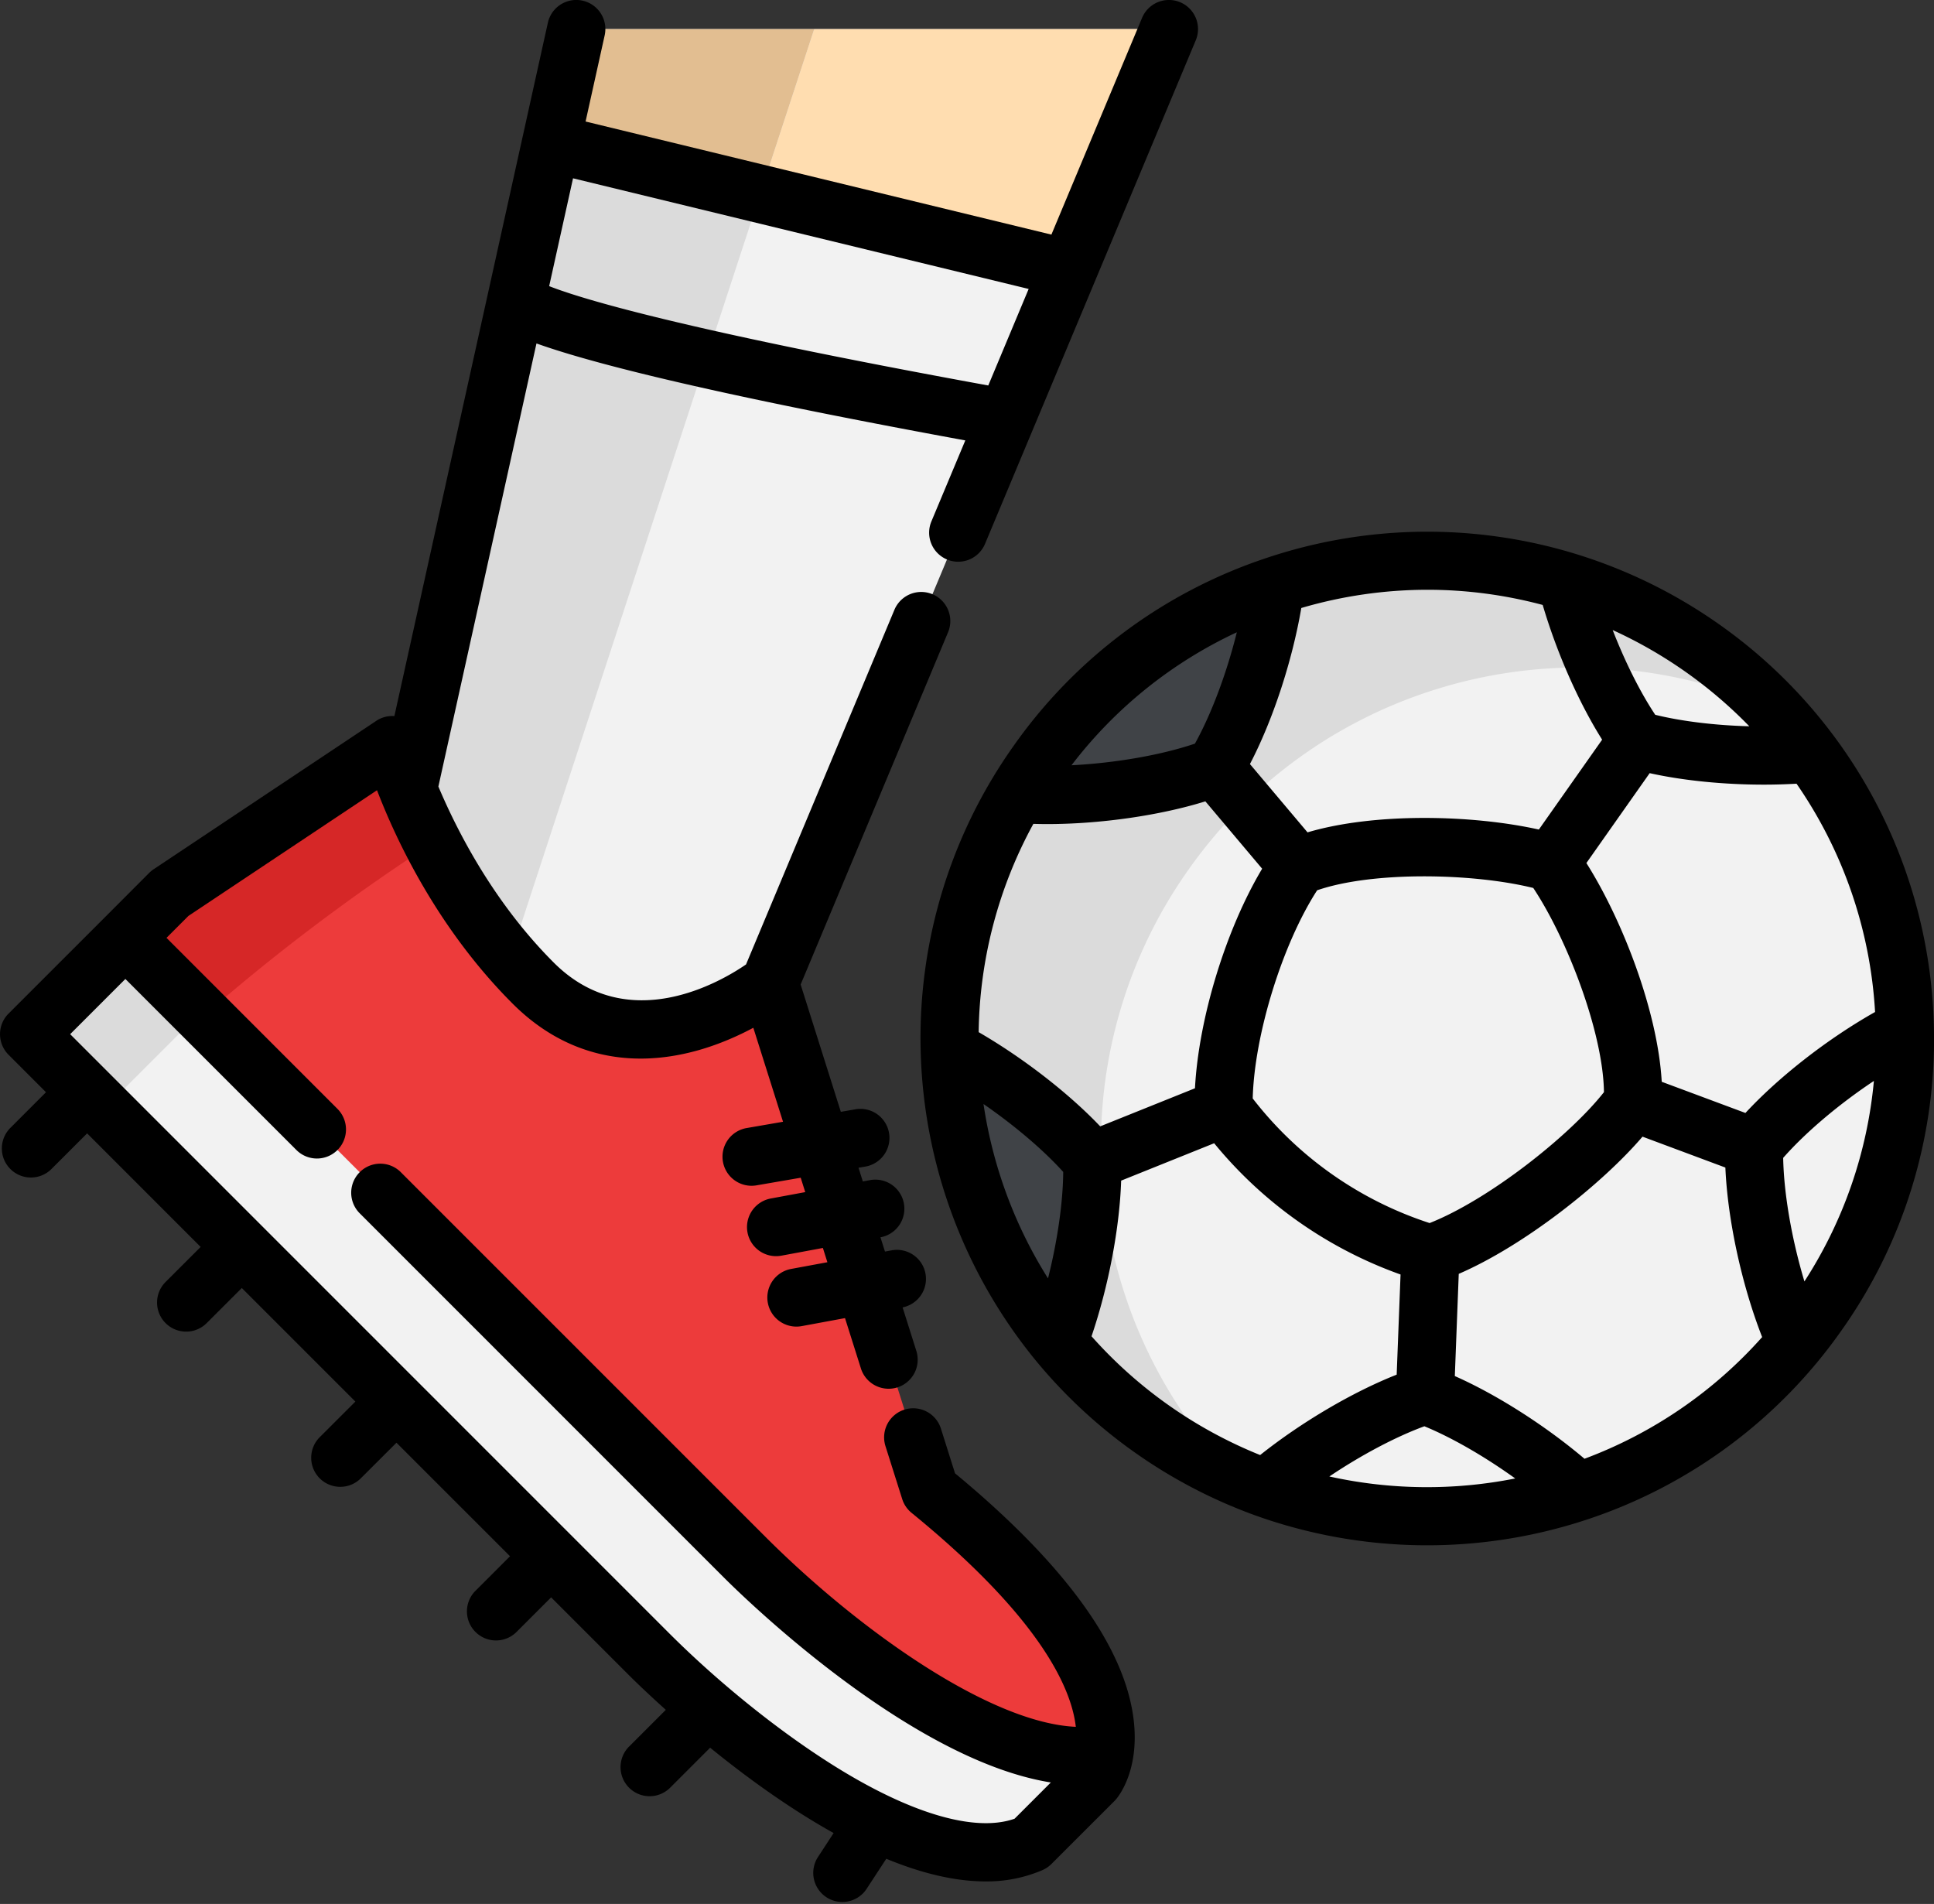
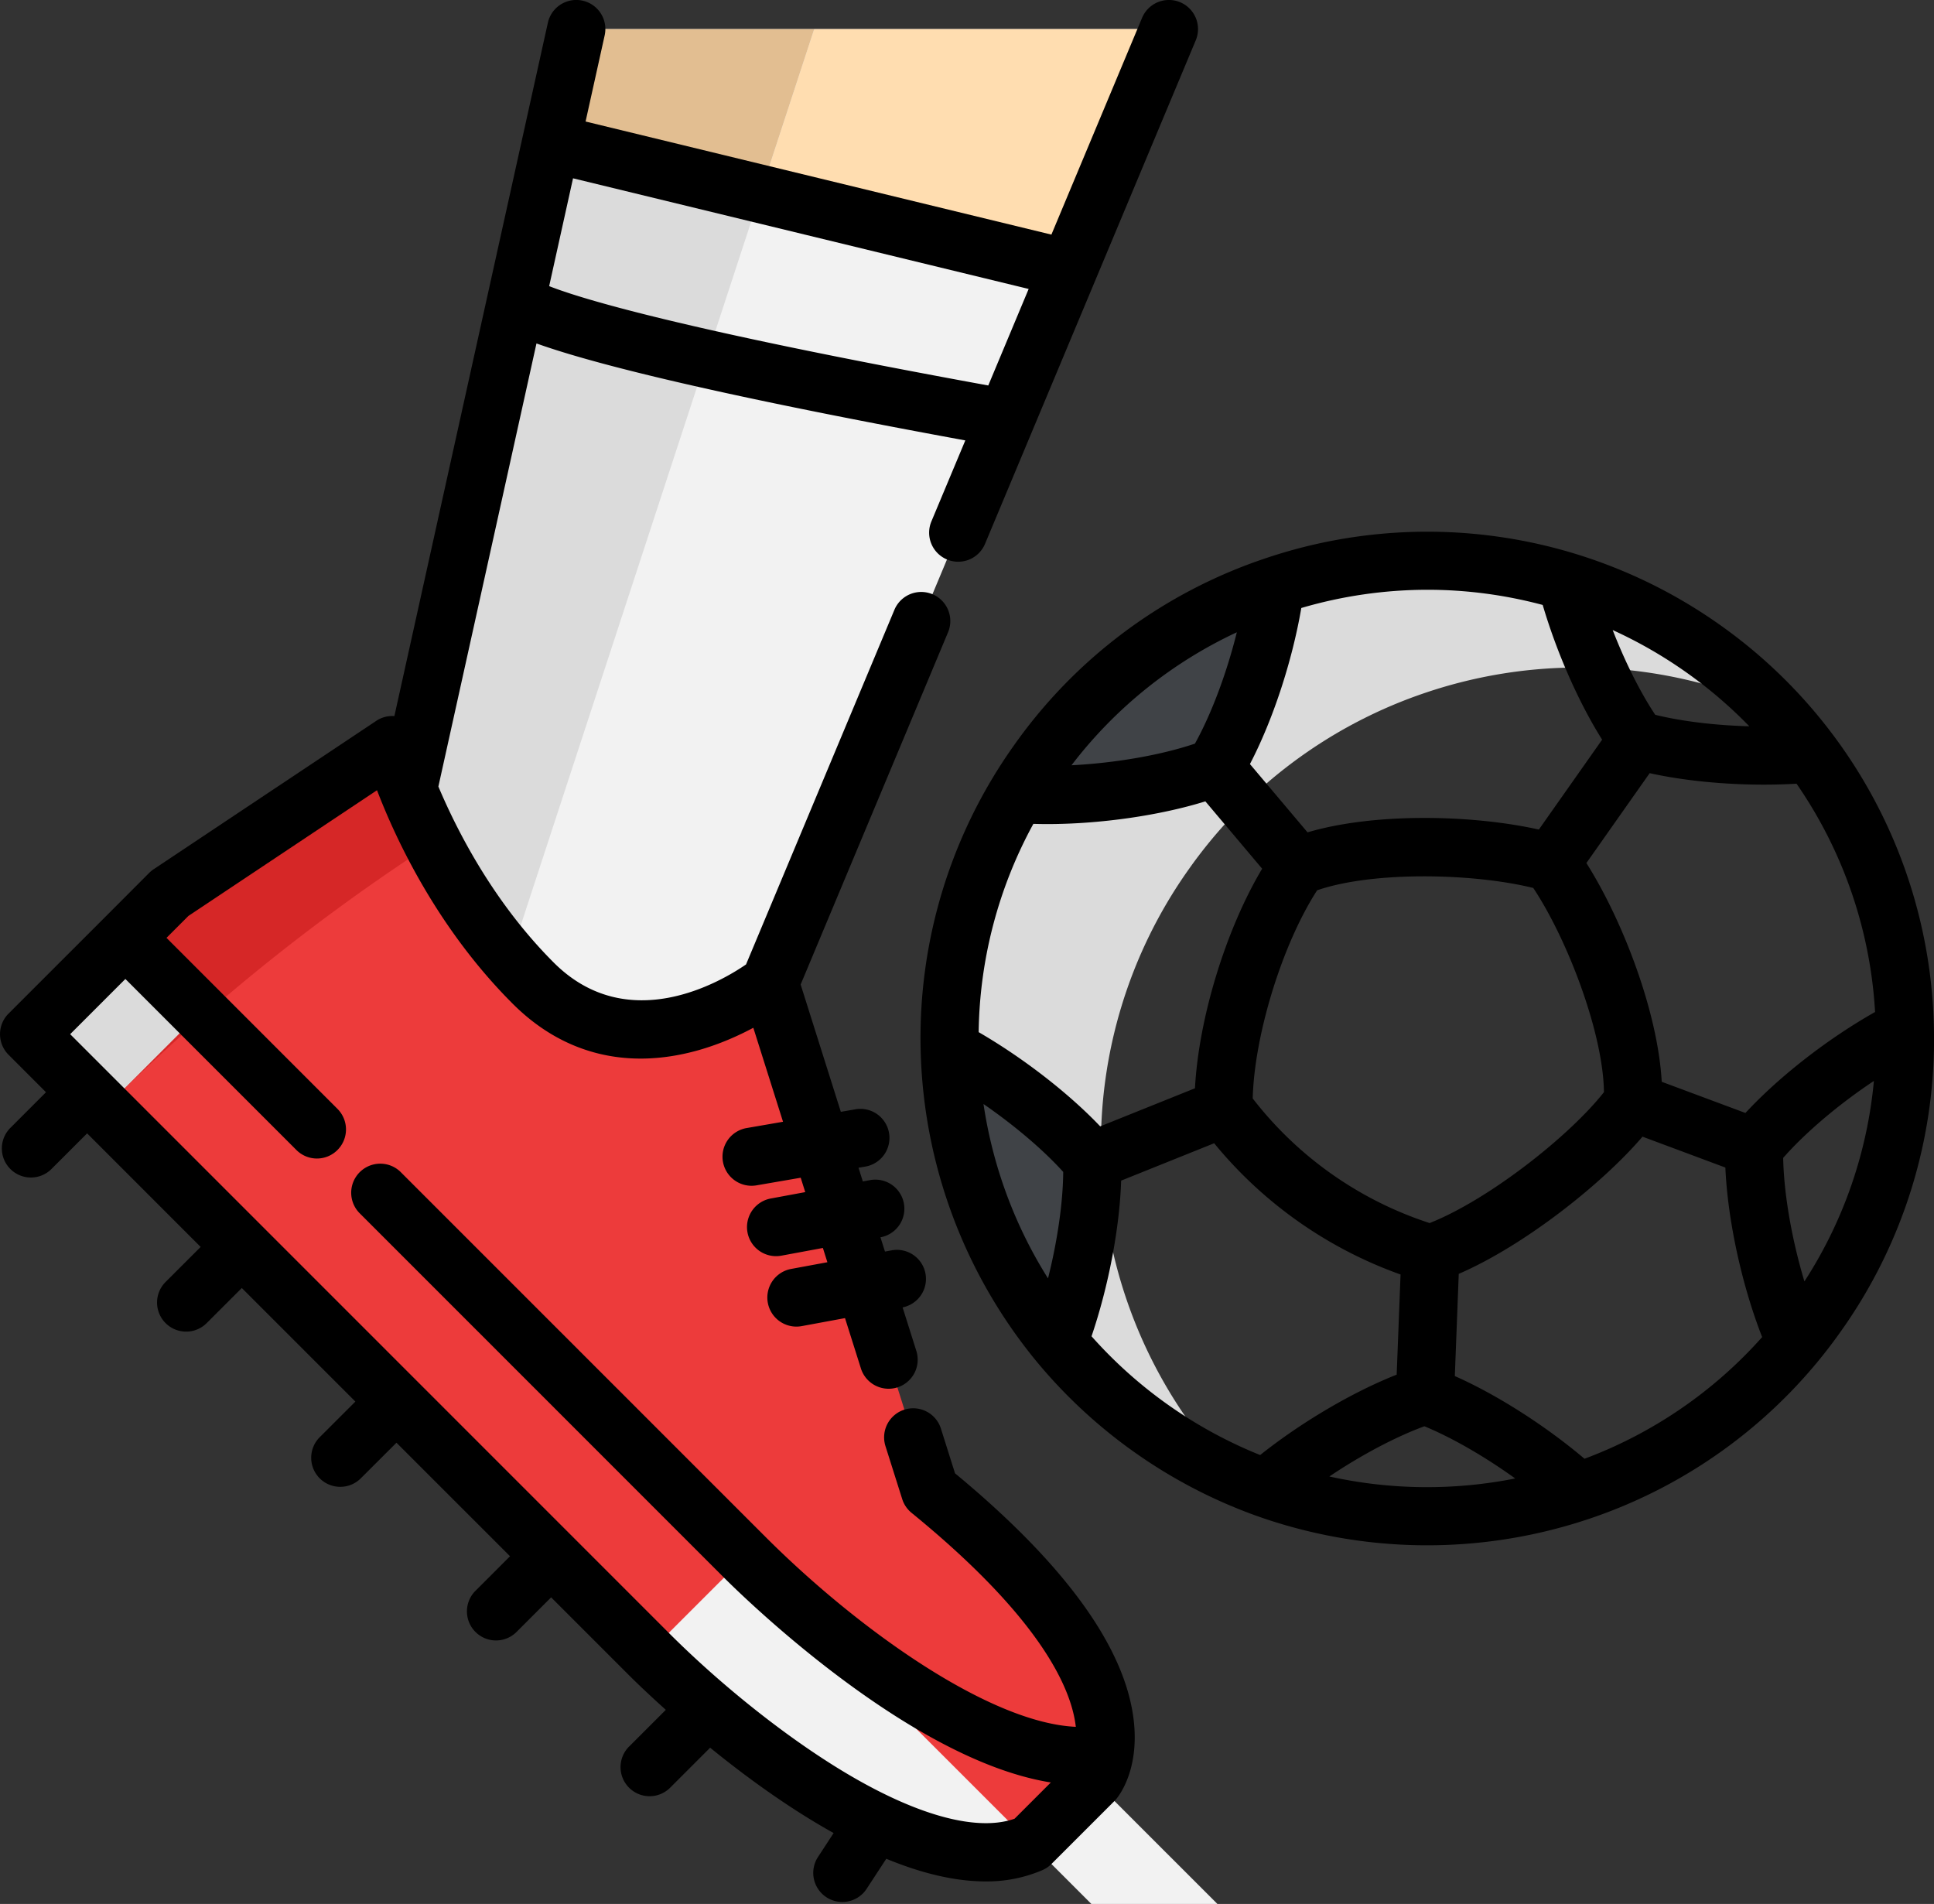
<svg xmlns="http://www.w3.org/2000/svg" width="64" height="63" fill="none">
  <rect width="100%" height="100%" fill="#333333" stroke="none" />
  <path d="M38.682.962L25.472 32.53l-10.24 4.924-.653-4.28-1.079-7.057L19.07.962h19.612z" fill="#F2F2F2" />
  <path d="M25.159 6.414l-9.157 27.963-1.423-1.202-1.079-7.057 4.735-21.384 6.924 1.68z" fill="#DBDBDB" />
  <path d="M38.683.962l-3.318 7.93h-.002L25.16 6.414 26.944.962h11.739z" fill="#FFDDB0" />
  <path d="M26.944.962l-1.785 5.452-6.924-1.68.835-3.772h7.874z" fill="#E2BE91" />
-   <path d="M60.153 43.466a15.726 15.726 0 01-7.93 5.897 15.82 15.82 0 01-10.344-.12 15.797 15.797 0 01-3.75-1.953 15.818 15.818 0 01-3.103-2.873 15.82 15.82 0 01-3.6-9.698 15.72 15.72 0 012.88-9.454 15.735 15.735 0 017.896-5.886 15.839 15.839 0 019.63-.139 15.786 15.786 0 014.498 2.202 15.78 15.78 0 013.589 3.492 15.839 15.839 0 013.115 9.113 15.739 15.739 0 01-2.88 9.42z" fill="#F2F2F2" />
  <path d="M40.037 47.946c.244.297.5.585.769.865-.923-.41-1.82-.918-2.677-1.521a15.817 15.817 0 01-3.103-2.872 15.82 15.82 0 01-3.6-9.7 15.72 15.72 0 012.88-9.452 15.735 15.735 0 017.896-5.887 15.837 15.837 0 019.63-.139 15.784 15.784 0 014.498 2.202 15.872 15.872 0 012.335 2.007 15.6 15.6 0 00-1.821-.68 15.841 15.841 0 00-9.63.139 15.734 15.734 0 00-7.897 5.886 15.722 15.722 0 00-2.88 9.453 15.82 15.82 0 003.6 9.7z" fill="#DBDBDB" />
  <path d="M35.026 44.417a15.82 15.82 0 01-3.6-9.698c1.8.954 3.682 2.448 4.715 3.695.056 1.65-.377 4.076-1.114 6.003zM40.2 25.392c-1.67.642-4.39 1.038-6.548.88.204-.341.422-.676.654-1.006a15.735 15.735 0 017.897-5.887c-.271 2.095-1.113 4.549-2.004 6.013z" fill="#404347" />
  <path d="M.962 34.22l20.49 20.49C24.641 57.9 30.71 62.5 34.114 61l2.086-2.087s2.547-3.096-5.428-9.6l-5.301-16.782s-4.379 3.448-7.827 0c-3.448-3.448-4.662-7.878-4.662-7.878l-7.361 4.908-4.66 4.66z" fill="#ED3B3B" />
  <path d="M12.983 24.653s.384 1.4 1.332 3.239l-.734.49a66.565 66.565 0 00-10.142 8.314L.962 34.22l4.66-4.66 7.361-4.906z" fill="#D62727" />
-   <path d="M36.2 58.914L34.116 61c-3.406 1.501-9.475-3.1-12.665-6.29L.96 34.22l3.188-3.187 2.477 2.477 18.012 18.012c2.965 2.965 8.415 7.148 11.902 6.52h.002c-.104.584-.34.872-.34.872z" fill="#F2F2F2" />
+   <path d="M36.2 58.914L34.116 61c-3.406 1.501-9.475-3.1-12.665-6.29l3.188-3.187 2.477 2.477 18.012 18.012c2.965 2.965 8.415 7.148 11.902 6.52h.002c-.104.584-.34.872-.34.872z" fill="#F2F2F2" />
  <path d="M6.625 33.51l-3.187 3.186L.962 34.22l3.187-3.187 2.476 2.476z" fill="#DBDBDB" />
  <path d="M63.997 34.027a16.744 16.744 0 00-7.112-13.372 16.741 16.741 0 00-14.987-2.188 16.638 16.638 0 00-8.378 6.245 16.692 16.692 0 00-3.054 10.03 16.84 16.84 0 003.819 10.287 16.8 16.8 0 003.291 3.048 16.8 16.8 0 003.977 2.071 16.842 16.842 0 0010.974.129 16.7 16.7 0 008.414-6.257 16.64 16.64 0 003.056-9.993zm-4.988 4.286c.752-.855 1.856-1.784 3.002-2.546a14.7 14.7 0 01-2.299 6.634c-.414-1.376-.681-2.89-.703-4.088zm3.041-4.827c-1.57.886-3.178 2.14-4.29 3.341l-2.77-1.032c-.127-2.282-1.267-5.295-2.493-7.238l2.094-2.974c1.112.247 2.455.38 3.78.38.363 0 .724-.011 1.08-.031a14.76 14.76 0 012.599 7.554zM47.309 40.47a12.15 12.15 0 01-5.854-4.123c.054-2.11.982-5.11 2.132-6.888 1.841-.635 5.15-.571 7.152-.077 1.14 1.717 2.315 4.809 2.339 6.756-1.136 1.446-3.809 3.557-5.769 4.332zm10.579-16.438c-1.123-.03-2.234-.163-3.113-.38-.502-.755-1.001-1.757-1.408-2.804a14.94 14.94 0 014.52 3.183zM47.24 19.515c1.28 0 2.558.168 3.811.502.468 1.587 1.193 3.23 1.967 4.458l-2.094 2.974c-2.243-.499-5.464-.557-7.655.093l-1.906-2.26c.757-1.452 1.394-3.388 1.7-5.164a14.85 14.85 0 014.177-.603zm-6.311 1.408c-.332 1.336-.834 2.688-1.386 3.683-1.135.384-2.65.643-4.085.716a14.7 14.7 0 015.47-4.4zm-6.733 6.338c.148.004.297.007.45.007 1.756 0 3.72-.28 5.242-.752l1.879 2.229c-1.202 2.013-2.1 4.948-2.223 7.265l-3.136 1.26c-1.045-1.098-2.55-2.265-4.022-3.117a14.764 14.764 0 011.81-6.892zm.485 15.04a14.952 14.952 0 01-2.135-5.77c1.013.699 1.973 1.51 2.638 2.247-.008 1.023-.195 2.3-.503 3.522zm1.44 1.915c.563-1.655.93-3.587.98-5.15l3.078-1.237a14.093 14.093 0 006.168 4.343l-.128 3.314c-1.455.574-3.15 1.57-4.518 2.66a14.9 14.9 0 01-5.58-3.93zm7.869 4.64c1.046-.703 2.186-1.31 3.146-1.662.919.378 2.006 1.008 3.006 1.727a14.951 14.951 0 01-6.152-.066zm8.444-.587c-1.298-1.099-2.904-2.122-4.291-2.736l.13-3.382c2.143-.926 4.717-2.948 6.081-4.54l2.742 1.022c.075 1.73.538 3.872 1.217 5.61a14.772 14.772 0 01-5.879 4.026z" fill="#000" />
  <path d="M31.604 48.752l-.467-1.481a.962.962 0 00-1.835.58l.554 1.752a.96.96 0 00.31.456c4.275 3.487 5.29 5.806 5.435 7.08-2.858-.128-7.208-3.223-10.282-6.297L13.246 38.769a.962.962 0 00-1.36 1.36l12.072 12.073c.69.689 6.166 6.037 10.816 6.778l-1.2 1.2c-1.2.422-3.103-.07-5.388-1.398-1.948-1.132-4.21-2.908-6.055-4.752L2.322 34.22l1.827-1.827 5.659 5.659a.96.96 0 001.36 0 .962.962 0 000-1.36L5.51 31.033l.724-.725 6.242-4.16c.625 1.63 1.998 4.573 4.489 7.063 1.67 1.671 3.797 2.203 6.148 1.539.705-.2 1.327-.48 1.816-.742l.983 3.11-1.191.206a.962.962 0 10.326 1.896l1.45-.25.15.476-1.14.211a.962.962 0 00.35 1.892l1.374-.255.149.472-1.2.222a.962.962 0 00.35 1.892l1.433-.265.52 1.645a.962.962 0 101.834-.58l-.448-1.42a.961.961 0 00-.376-1.885l-.207.038-.15-.472.033-.006a.962.962 0 00-.35-1.891l-.266.049-.143-.453.195-.034a.962.962 0 10-.327-1.895l-.453.078-1.33-4.212 4.878-11.656a.962.962 0 10-1.775-.743l-4.91 11.734c-.799.55-3.898 2.404-6.363-.061-1.967-1.967-3.174-4.3-3.818-5.825l3.246-14.662c.318.114.699.238 1.156.374 2.593.77 6.975 1.723 13.035 2.835l-1.118 2.67a.962.962 0 101.775.742L39.57 1.334A.962.962 0 1037.794.59l-3.001 7.173-15.415-3.742.632-2.852a.962.962 0 10-1.88-.415l-5.079 22.941a.959.959 0 00-.602.158L5.1 28.752a.96.96 0 00-.16.128l-1.47 1.473-.003.003L.282 33.54a.962.962 0 000 1.36l1.24 1.241-1.161 1.162a.962.962 0 101.36 1.36l1.162-1.161L6.64 41.26l-1.161 1.16a.962.962 0 101.361 1.36l1.162-1.161 3.758 3.758-1.162 1.161a.962.962 0 101.36 1.36l1.162-1.16 3.758 3.757-1.162 1.162a.962.962 0 001.36 1.36l1.162-1.162 2.533 2.533c.174.175.62.613 1.262 1.189l-1.198 1.198a.962.962 0 101.36 1.36L23.5 57.83c1.16.944 2.584 1.987 4.086 2.824l-.502.77a.962.962 0 101.61 1.052l.635-.971c1.114.46 2.232.749 3.282.749a4.65 4.65 0 001.893-.377.963.963 0 00.291-.2l2.087-2.086a.957.957 0 00.062-.069c.124-.15.735-.98.582-2.515-.242-2.427-2.234-5.205-5.922-8.256zM34.041 9.56l-1.337 3.195C22.542 10.902 19.221 9.88 18.173 9.468l.79-3.568L34.04 9.561z" fill="#000" />
</svg>